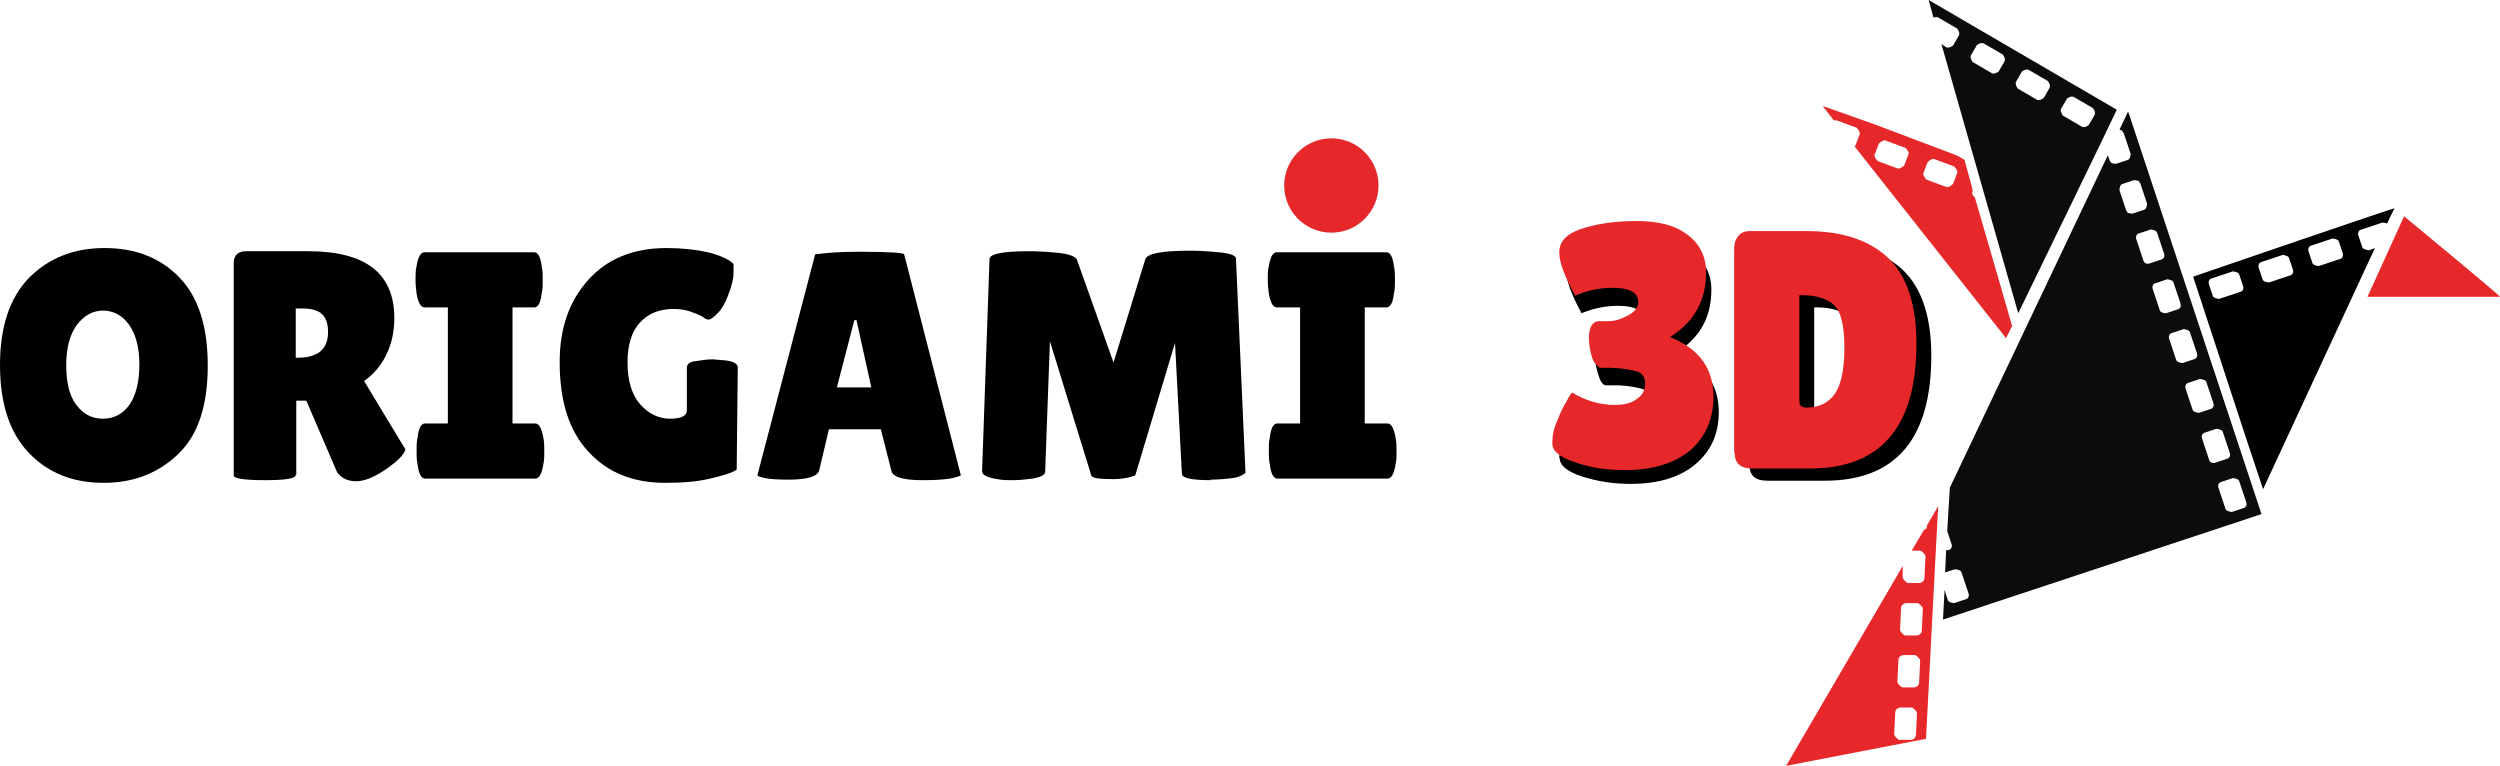
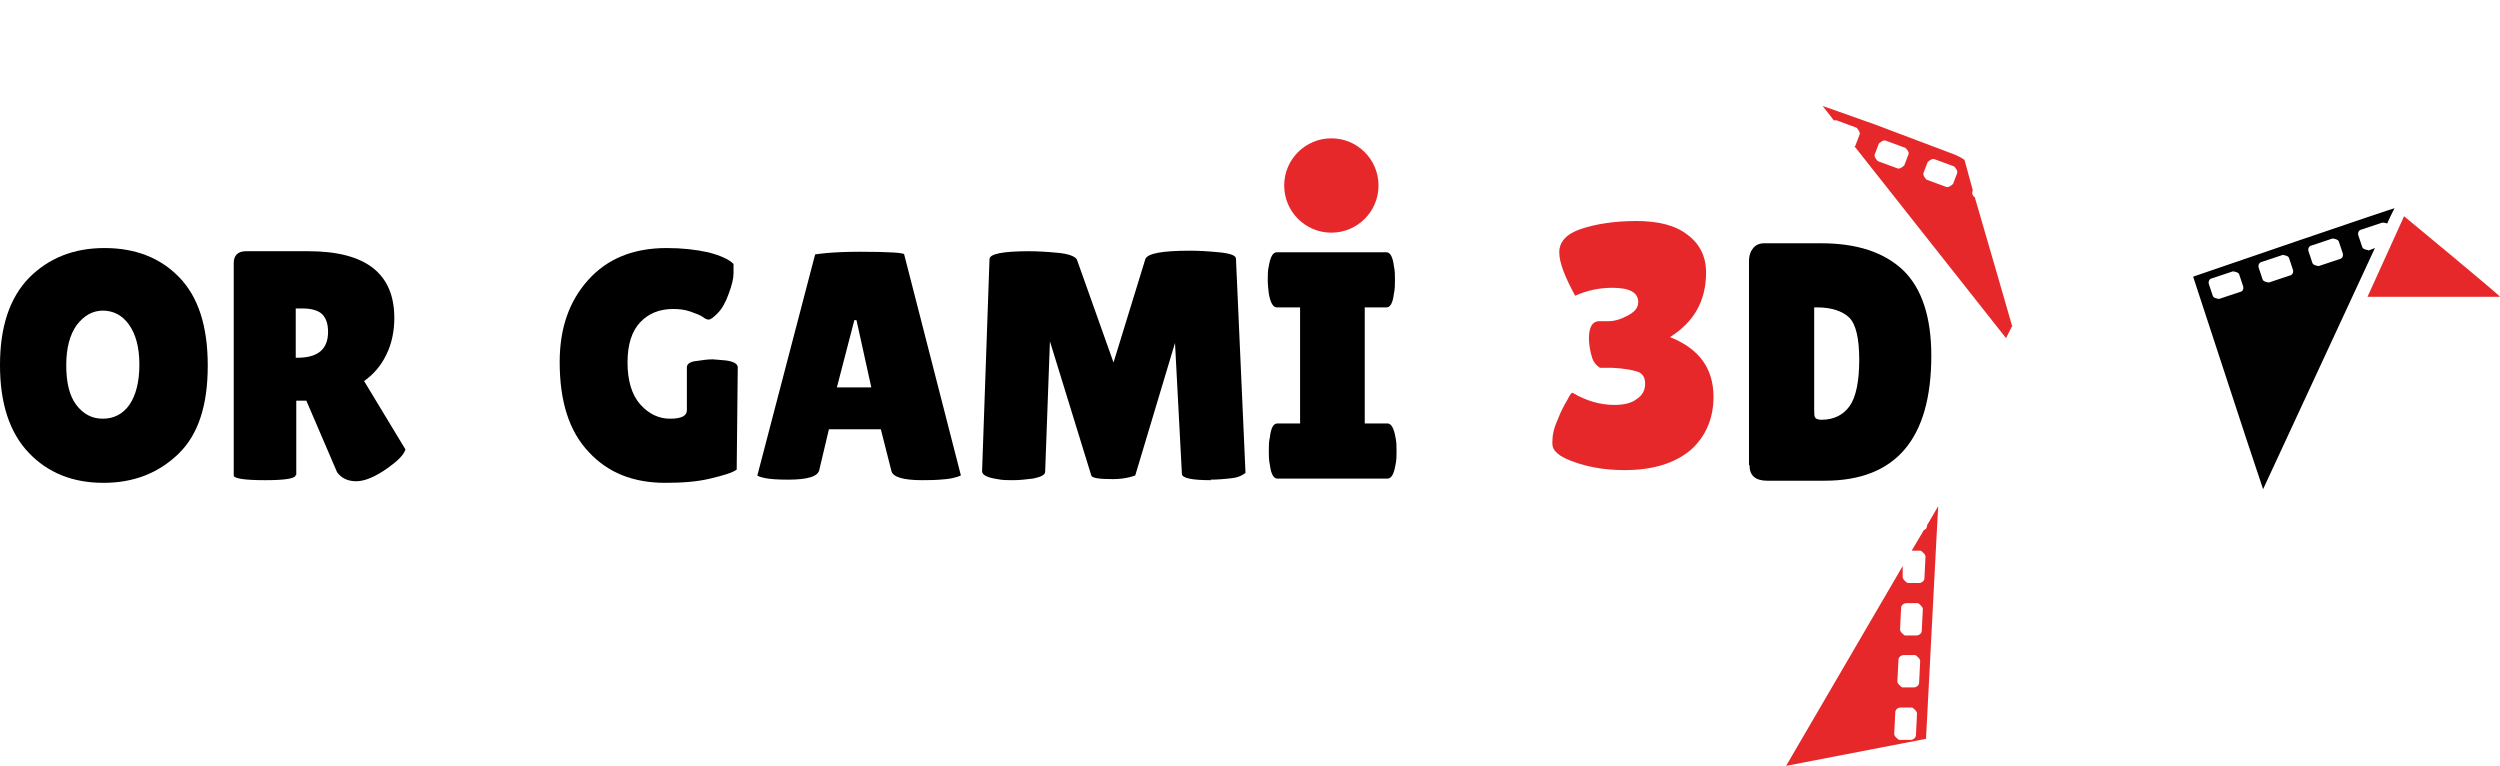
<svg xmlns="http://www.w3.org/2000/svg" id="Layer_2" data-name="Layer 2" viewBox="0 0 47.17 14.45">
  <defs>
    <style>
      .cls-1, .cls-2 {
        fill: #010101;
      }

      .cls-3 {
        fill: #e6282b;
      }

      .cls-2 {
        isolation: isolate;
        opacity: .95;
      }
    </style>
  </defs>
  <g id="_Слой_2" data-name=" Слой 2">
    <g>
      <g>
-         <path class="cls-2" d="m40.14,2.13l-.15.32s.04,0,.06.03c0,0,0,.02.02.03l.13.39s0,.11-.06.12l-.21.07s-.07,0-.1-.02c0,0,0-.02-.02-.03l-.04-.11-2.98,6.27-.05.82.08.24c.02.05,0,.11-.06.12h-.04l-.02.42.19-.06s.11.01.12.06l.13.39c.02.05,0,.11-.06.12l-.21.07s-.11-.01-.12-.06l-.06-.19-.03.56,6.01-1.99-2.51-7.58h-.02Zm0,1.88s0-.02-.02-.03l-.13-.39s0-.11.06-.12l.21-.07s.07,0,.1.02c0,0,0,.02.02.03l.13.39s0,.11-.06.12l-.21.07s-.08,0-.1-.02Zm.3.9l-.13-.39c-.02-.05,0-.11.06-.12l.21-.07s.11.01.12.06l.13.39c.02.05,0,.11-.06.12l-.21.07c-.06.02-.11-.01-.12-.06Zm.31.94l-.13-.39c-.02-.05,0-.11.06-.12l.21-.07s.11.01.12.06l.13.39c.02.05,0,.11-.06.12l-.21.07s-.11,0-.12-.06Zm.31.94l-.13-.39c-.02-.05,0-.11.06-.12l.21-.07s.11.01.12.06l.13.39c.02.05,0,.11-.06.12l-.21.07s-.11-.01-.12-.06Zm.31.94l-.13-.39c-.02-.05,0-.11.06-.12l.21-.07s.11.01.12.06l.13.39c.02.05,0,.11-.06.12l-.21.07s-.11-.01-.12-.06Zm.31.94l-.13-.39c-.02-.05,0-.11.06-.12l.21-.07s.11.01.12.06l.13.39c.02.05,0,.11-.06.12l-.21.07c-.06.02-.11-.01-.12-.06Zm.64.92l-.21.07s-.11-.01-.12-.06l-.13-.39c-.02-.05,0-.11.06-.12l.21-.07s.11.01.12.06l.13.39c.02.05,0,.11-.06.12Z" />
        <path class="cls-3" d="m45.36,4.08s1.84,1.52,1.81,1.52h-2.5l.69-1.52Z" />
        <path class="cls-1" d="m44.69,4.72s-.11-.01-.12-.06l-.07-.21c-.02-.05,0-.11.06-.12l.39-.13s.07,0,.09.02c.08-.18.14-.29.14-.29.02-.02-3.54,1.2-3.8,1.29l1,3.05.32.96s1.43-3.08,2.11-4.55l-.13.05h0Zm-2.43.79l-.39.13s-.11-.01-.12-.06l-.07-.21c-.02-.05,0-.11.06-.12l.39-.13s.11.01.12.06l.07.21c.02.06,0,.11-.06.12Zm.94-.31l-.39.13s-.11-.01-.12-.06l-.07-.21c-.02-.05,0-.11.06-.12l.39-.13s.11.01.12.06l.07.21c.02.05,0,.11-.06.12Zm.94-.31l-.39.13s-.11-.01-.12-.06l-.07-.21c-.02-.05,0-.11.06-.12l.39-.13s.11.01.12.06l.07.21c.02.05,0,.11-.06.12Z" />
-         <path class="cls-2" d="m39.94,2.07l-3.55-2.07.09.33s.07-.02.09,0l.36.21s.06.08.03.13l-.11.19s-.08.06-.13.03l-.09-.06,1.45,5.08s1.77-3.64,1.86-3.84Zm-1.05-.02l.11-.19s.08-.06.13-.03l.36.21s.06.08.03.13l-.11.19s-.08.06-.13.03l-.36-.21s-.06-.09-.03-.13Zm-1.07-.89l-.11.19s-.08.06-.13.03l-.36-.21s-.06-.08-.03-.13l.11-.19s.08-.06.13-.03l.36.21s.06.08.03.13Zm.22.38l.11-.19s.08-.06.13-.03l.36.21s.06.08.03.13l-.11.19s-.08.06-.13.03l-.36-.21s-.06-.09-.03-.13Z" />
        <path class="cls-3" d="m37.97,6.17s-.44-1.53-.71-2.45c-.04-.02-.06-.07-.04-.12v-.02c-.08-.3-.14-.52-.15-.55,0-.02-.07-.06-.18-.11l-1.51-.57c-.53-.19-.99-.35-.99-.35l.21.27h.05l.38.14s.07.07.06.12l-.08.21s0,.02-.02.02l2.86,3.62.12-.24v.03Zm-1.96-3.26l-.08.21s-.07.07-.12.06l-.38-.14s-.07-.07-.06-.12l.08-.21s.07-.07.12-.06l.38.14s.08.07.06.12Zm.92.35l-.08.21s-.07.07-.12.06l-.38-.14s-.07-.07-.06-.12l.08-.21s.07-.07.12-.06l.38.14s.07.07.06.12Z" />
        <path class="cls-3" d="m36.53,10.29l.04-.74-.21.36h0c0,.05-.02.08-.06.09l-.23.39h.17s.09.06.09.11l-.02.41c0,.05-.05.09-.1.09h-.22s-.09-.06-.09-.11v-.21l-2.2,3.77,2.64-.51s.19-3.65.19-3.65Zm-.38,3.58c0,.05-.05.09-.1.09h-.22s-.09-.06-.09-.11l.02-.41c0-.05.05-.09.1-.09h.22s.09.06.09.11l-.02.41Zm.06-.99c0,.05-.05.09-.1.09h-.22s-.09-.06-.09-.11l.02-.41c0-.05.05-.09.1-.09h.22s.09.06.09.11l-.02.41Zm-.05-.89h-.22s-.09-.06-.09-.11l.02-.41c0-.05.05-.09.1-.09h.22s.09.06.09.11l-.02.41c0,.05-.05.09-.1.09Z" />
      </g>
      <circle class="cls-3" cx="25.12" cy="3.5" r=".89" />
      <path d="m1.95,9.11c-.58,0-1.05-.19-1.41-.57s-.54-.93-.54-1.65.18-1.27.55-1.65c.37-.37.84-.56,1.42-.56s1.05.18,1.41.55c.36.37.54.92.54,1.67s-.18,1.3-.55,1.66c-.37.36-.84.55-1.41.55h-.01Zm0-3.25c-.2,0-.36.09-.5.27-.13.18-.2.43-.2.76s.06.58.19.75.29.26.5.26.38-.09.5-.26.19-.43.19-.76-.07-.58-.2-.76-.3-.26-.5-.26h.02Z" />
      <path d="m5.58,8.96c0,.07-.2.1-.58.1s-.59-.03-.59-.09v-4.01c0-.14.08-.22.23-.22h1.18c1.08,0,1.62.42,1.62,1.26,0,.25-.05.49-.15.69-.1.21-.24.37-.42.5l.78,1.29c-.03.1-.14.21-.32.34-.25.18-.45.26-.61.26s-.28-.06-.36-.17l-.58-1.35h-.19v1.4h0Zm0-3.13v.92h.03c.39,0,.58-.16.58-.49,0-.15-.04-.26-.11-.33s-.2-.11-.37-.11h-.13Z" />
-       <path d="m8.45,7.99v-2.19h-.44c-.07,0-.12-.09-.15-.26-.01-.09-.02-.17-.02-.26s0-.18.02-.26c.03-.18.08-.26.15-.26h2.07c.07,0,.12.09.14.26.02.09.02.17.02.26s0,.18-.02.26c-.02.18-.07.26-.14.26h-.41v2.19h.43c.07,0,.12.09.15.26.02.09.02.17.02.26s0,.18-.02.26c-.03.18-.08.26-.15.26h-2.08c-.07,0-.12-.09-.14-.26-.02-.09-.02-.17-.02-.26s0-.18.02-.26c.02-.18.07-.26.14-.26h.43Z" />
      <path d="m12.96,7.76v-.84c.01-.06.07-.1.19-.11.12-.02.22-.03.3-.03l.24.02c.16.02.23.07.23.13l-.02,1.93c-.08.06-.25.11-.5.17s-.53.08-.85.08c-.6,0-1.08-.19-1.44-.58-.37-.39-.55-.95-.55-1.7,0-.64.18-1.15.54-1.55s.85-.6,1.48-.6c.29,0,.55.03.78.08.23.06.39.13.48.22v.18c0,.09-.03.22-.09.38-.06.17-.13.29-.21.37s-.13.12-.17.12-.07-.02-.11-.05-.12-.06-.23-.1-.23-.05-.33-.05c-.25,0-.46.08-.62.25s-.24.42-.24.76.08.61.24.79.35.27.56.27.32-.05.32-.16v.02Z" />
      <path d="m17.4,9.06c-.36,0-.55-.06-.58-.17l-.2-.79h-.98l-.18.76c-.02.13-.22.19-.59.19-.2,0-.34-.01-.44-.03-.09-.02-.14-.04-.14-.05l1.09-4.17s.28-.05.84-.05.84.02.84.05l1.07,4.17s-.09.05-.28.07c-.19.02-.34.02-.45.02Zm-1.61-1.75h.65l-.28-1.27h-.04s-.33,1.27-.33,1.27Z" />
      <path d="m22.85,9.06c-.37,0-.55-.04-.55-.12l-.13-2.47-.75,2.5s-.16.07-.42.07-.4-.02-.41-.07l-.78-2.53-.09,2.46c0,.06-.08.1-.23.13-.15.02-.28.03-.38.03s-.2,0-.29-.02c-.2-.03-.29-.08-.29-.15l.14-4c0-.1.25-.15.75-.15.15,0,.33.01.54.03.21.02.33.07.36.13l.69,1.94.6-1.95c.04-.11.32-.16.85-.16.15,0,.33.01.54.03.21.02.32.06.32.12l.18,4.04s-.08.08-.24.1-.3.03-.42.03h0Z" />
      <path d="m24.53,7.99v-2.19h-.44c-.07,0-.12-.09-.15-.26-.01-.09-.02-.17-.02-.26s0-.18.02-.26c.03-.18.08-.26.15-.26h2.07c.07,0,.12.09.14.26.02.09.02.17.02.26s0,.18-.02.26c-.02.18-.07.26-.14.26h-.41v2.19h.43c.07,0,.12.09.15.26.02.09.02.17.02.26s0,.18-.02.26c-.03.18-.08.26-.15.26h-2.08c-.07,0-.12-.09-.14-.26-.02-.09-.02-.17-.02-.26s0-.18.02-.26c.02-.18.07-.26.14-.26h.43Z" />
      <g>
-         <path d="m29.42,8.64c0-.12.03-.25.09-.41s.12-.27.17-.36c.06-.09.09-.14.1-.14.25.15.51.22.78.22.17,0,.31-.03.41-.1.1-.07.16-.16.16-.28s-.05-.2-.14-.23c-.1-.03-.25-.06-.46-.07h-.23c-.05,0-.1-.06-.14-.19-.04-.13-.07-.25-.07-.37,0-.2.06-.3.18-.31h.19c.12,0,.24-.04.36-.11s.19-.15.19-.25c0-.18-.16-.27-.48-.27-.24,0-.47.05-.69.14-.19-.35-.29-.62-.29-.81s.13-.34.41-.44c.27-.1.61-.15,1.02-.15s.73.09.96.26c.23.17.35.4.35.7,0,.52-.22.91-.67,1.19.54.22.81.59.81,1.11,0,.41-.14.73-.43.98-.29.25-.7.38-1.23.38-.34,0-.64-.05-.92-.14s-.42-.21-.42-.34Z" />
        <path d="m33,8.77v-3.84c0-.11.03-.19.08-.25.05-.06.12-.09.21-.09h1.07c.68,0,1.19.17,1.55.51.35.34.53.88.53,1.61,0,1.57-.67,2.36-2.01,2.36h-1.09c-.22,0-.33-.1-.33-.29Zm1.23-2.97v1.91c0,.09,0,.15.02.17.01.02.05.04.12.04.23,0,.41-.09.53-.26.12-.17.18-.47.18-.87s-.06-.67-.19-.8c-.13-.12-.33-.19-.6-.19h-.06Z" />
      </g>
      <path class="cls-3" d="m29.29,8.33c0-.12.03-.26.1-.41.06-.16.12-.27.18-.37.05-.1.08-.14.1-.14.25.15.52.23.79.23.17,0,.32-.03.42-.11.11-.07.16-.17.16-.29s-.05-.2-.15-.23c-.1-.03-.25-.06-.47-.07h-.23s-.11-.06-.15-.19-.06-.25-.06-.37c0-.2.06-.31.18-.32h.19c.12,0,.24-.04.37-.11s.19-.15.19-.25c0-.18-.16-.27-.49-.27-.24,0-.48.05-.7.15-.19-.35-.3-.62-.3-.82s.14-.35.41-.44.62-.15,1.04-.15.74.08.97.26c.23.17.35.41.35.71,0,.53-.22.93-.68,1.22.55.22.82.59.82,1.13,0,.41-.15.75-.43,1-.3.25-.71.38-1.25.38-.34,0-.66-.05-.94-.15-.29-.1-.42-.21-.42-.35v-.04Z" />
-       <path class="cls-3" d="m32.72,8.54v-3.84c0-.11.03-.19.08-.25.05-.06.12-.09.21-.09h1.07c.68,0,1.19.17,1.55.51.35.34.53.88.53,1.61,0,1.57-.67,2.36-2.01,2.36h-1.09c-.22,0-.33-.1-.33-.29Zm1.23-2.97v1.91c0,.09,0,.15.02.17s.05.04.12.04c.23,0,.41-.09.53-.26.12-.17.18-.47.18-.87s-.06-.67-.19-.8c-.13-.12-.33-.19-.6-.19h-.06Z" />
    </g>
  </g>
</svg>